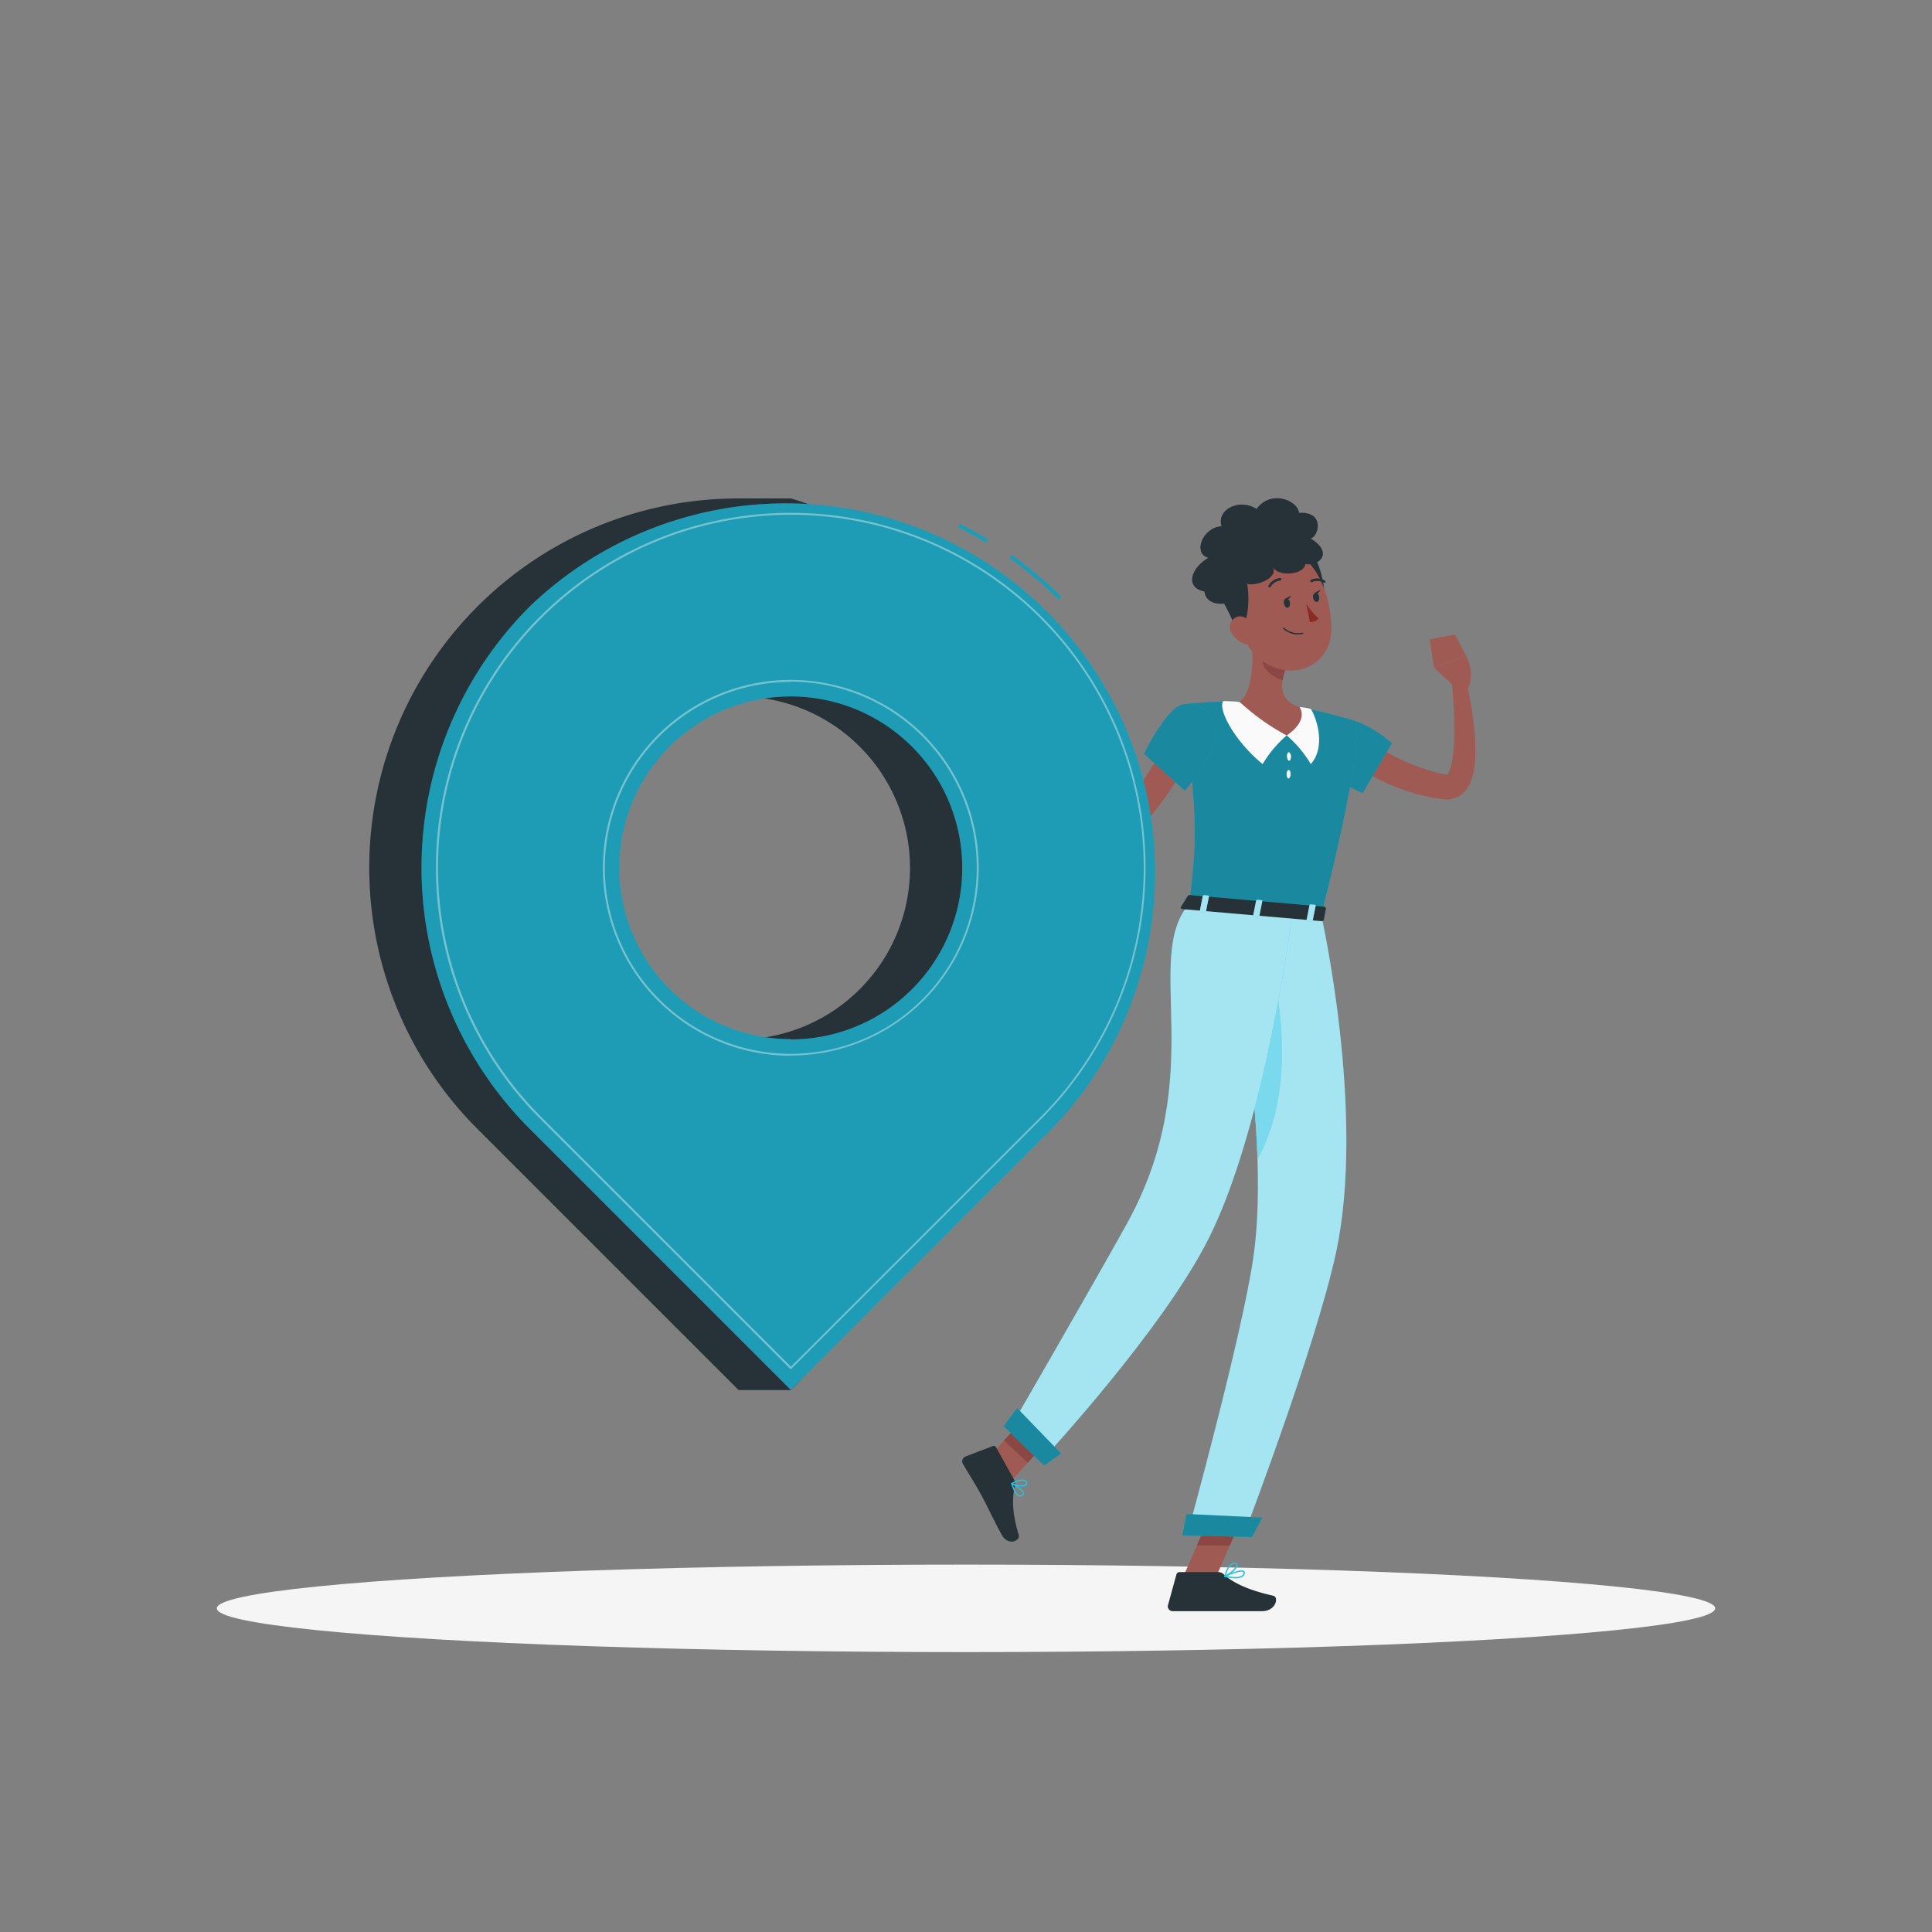
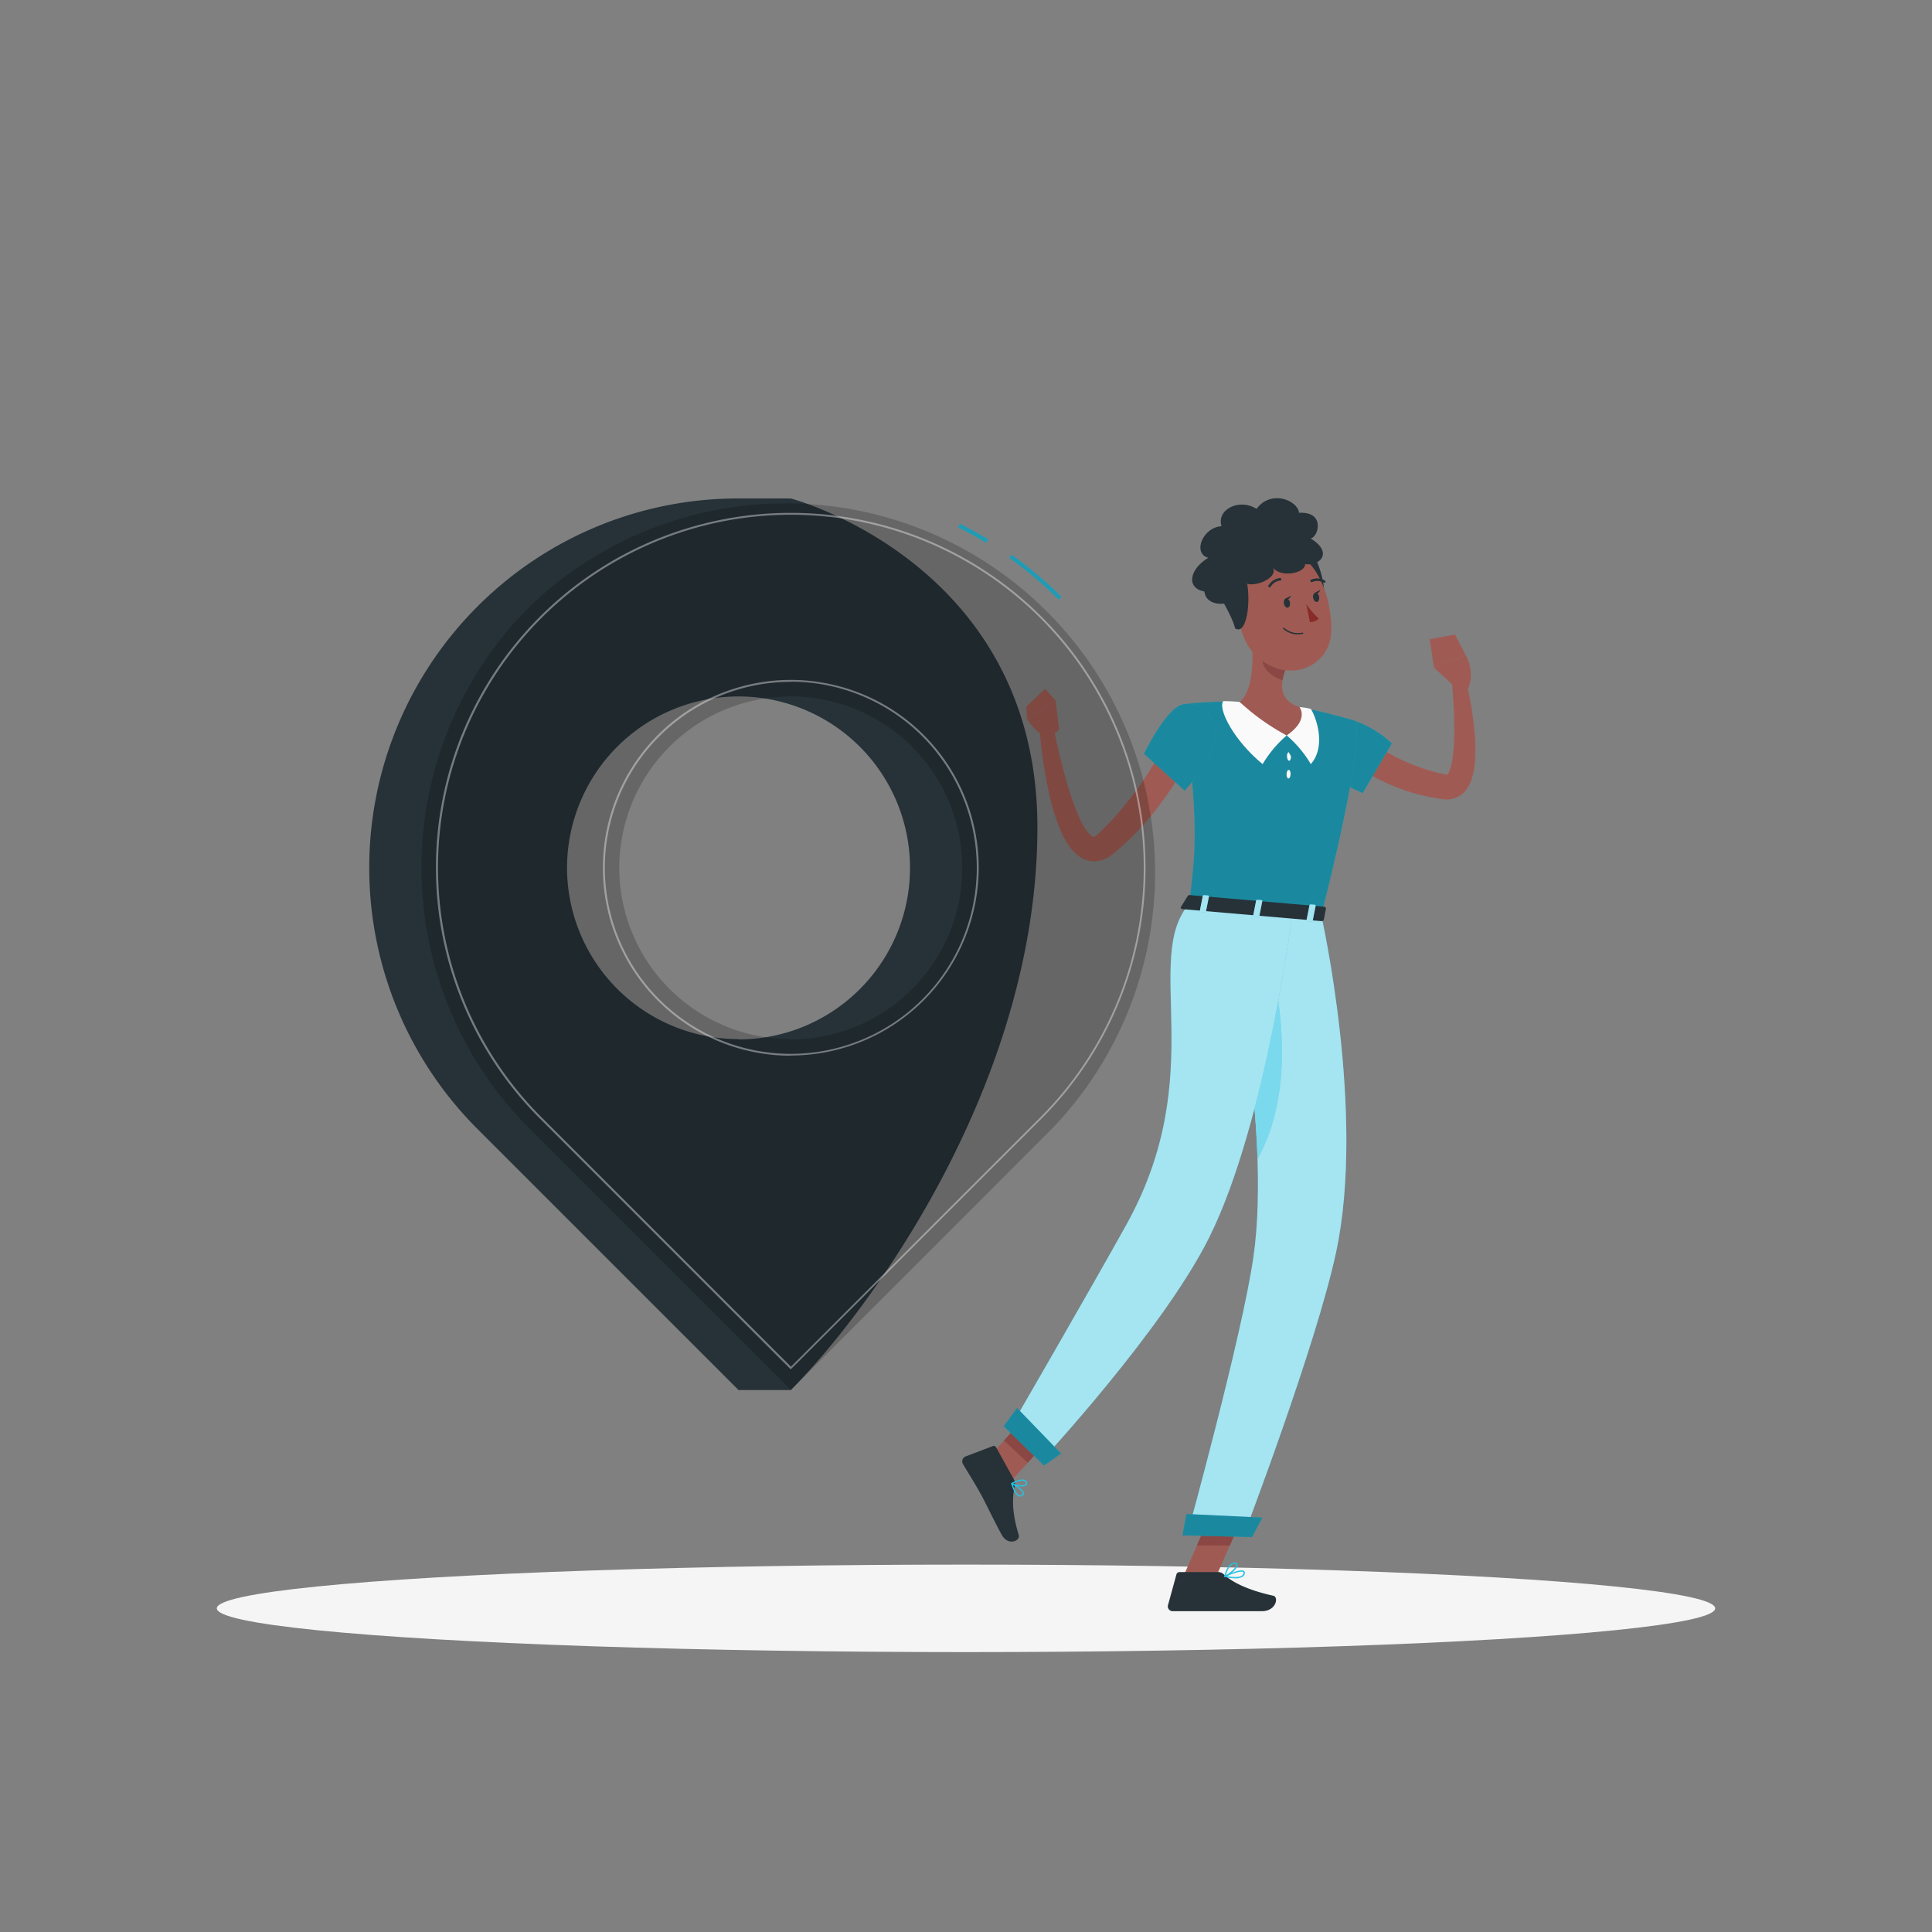
<svg xmlns="http://www.w3.org/2000/svg" viewBox="0 0 500 500">
  <rect x="0" y="0" width="500" height="500" fill="#808080" stroke="none" />
  <g id="freepik--Shadow--inject-65">
    <ellipse cx="250" cy="416.24" rx="193.89" ry="11.32" style="fill:#f5f5f5" />
  </g>
  <g id="freepik--Character--inject-65">
    <path d="M351.94,189.79l.53.45.63.5c.42.34.87.68,1.31,1,.9.65,1.82,1.29,2.78,1.87a50.64,50.64,0,0,0,5.93,3.22,60.81,60.81,0,0,0,6.31,2.42c1.09.29,2.16.65,3.27.87l1.66.36.2,0h0l0,0s0,0-.05,0-.1.11,0,0a2.47,2.47,0,0,0,.48-.75,11.31,11.31,0,0,0,.81-2.76,44.24,44.24,0,0,0,.55-6.75c0-2.33,0-4.7-.14-7.07s-.29-4.78-.49-7.13l3.5-.63a91.18,91.18,0,0,1,2.44,14.66,42.61,42.61,0,0,1,0,7.74,18,18,0,0,1-.94,4.27,8.92,8.92,0,0,1-1.31,2.39,6.19,6.19,0,0,1-2.84,2.09,6.34,6.34,0,0,1-2.7.34l-.41-.05-.24,0-1.91-.31c-1.28-.19-2.53-.53-3.8-.8a51.47,51.47,0,0,1-7.34-2.47,52.87,52.87,0,0,1-6.9-3.55c-1.11-.67-2.18-1.41-3.24-2.18-.53-.39-1.05-.79-1.57-1.21-.26-.21-.51-.43-.77-.66s-.49-.43-.83-.75Z" style="fill:#9f5b53" />
    <path d="M341.91,185.59c10.13-1.38,18.31,6.81,18.31,6.81l-7.56,12.86S341,200.35,339.24,196C337.42,191.5,336.71,186.29,341.91,185.59Z" style="fill:#25C3E3" />
    <path d="M341.91,185.59c10.13-1.38,18.31,6.81,18.31,6.81l-7.56,12.86S341,200.35,339.24,196C337.42,191.5,336.71,186.29,341.91,185.59Z" style="opacity:0.3" />
    <path d="M376.67,177.91l-5.55-5.12,8.23-3.21s2.61,4.4.5,8.8Z" style="fill:#9f5b53" />
    <polygon points="370 165.45 376.55 164.2 379.35 169.58 371.12 172.79 370 165.45" style="fill:#9f5b53" />
    <polygon points="306 408.57 314.16 409.37 322.66 389.94 314.5 389.14 306 408.57" style="fill:#9f5b53" />
    <polygon points="253.43 379.85 259.56 385.61 272.79 371.06 266.66 365.31 253.43 379.85" style="fill:#9f5b53" />
    <path d="M262.39,382.85l-4.61-8.3a.67.67,0,0,0-.83-.31l-7.09,2.7a1.35,1.35,0,0,0-.66,1.91c1.66,2.87,2.6,4.17,4.62,7.82,1.25,2.24,3.68,7.39,5.4,10.49s4.88,1.57,4.44.12c-2-6.48-1.6-10.09-1-12.95A2.22,2.22,0,0,0,262.39,382.85Z" style="fill:#263238" />
    <path d="M315.25,406.85h-10a.83.83,0,0,0-.79.61l-2.18,7.93a1.24,1.24,0,0,0,1.23,1.58c3.53,0,5.2,0,9.61,0h13.47c3.67,0,4.43-3.7,2.92-4-6.8-1.5-10.72-3.58-12.81-5.55A2.06,2.06,0,0,0,315.25,406.85Z" style="fill:#263238" />
    <polygon points="322.65 389.95 318.28 399.96 309.76 399.96 314.49 389.15 322.65 389.95" style="fill:#8a4743" />
    <polygon points="266.65 365.31 272.79 371.07 265.96 378.56 259.83 372.8 266.65 365.31" style="fill:#8a4743" />
    <path d="M350.58,186.53s3.66,1.62-8.64,50.32l-34.19-3c1.78-13.87,2.54-22.45-1.65-51.58a102.21,102.21,0,0,1,14.69-.65A108.91,108.91,0,0,1,336.31,183,146.44,146.44,0,0,1,350.58,186.53Z" style="fill:#25C3E3" />
    <path d="M350.58,186.53s3.66,1.62-8.64,50.32l-34.19-3c1.78-13.87,2.54-22.45-1.65-51.58a102.21,102.21,0,0,1,14.69-.65A108.91,108.91,0,0,1,336.31,183,146.44,146.44,0,0,1,350.58,186.53Z" style="opacity:0.3" />
    <path d="M320.79,181.66s-1.94-.21-4.23-.21c-1.38,2.13,2.81,10.22,10.21,16.3a29.78,29.78,0,0,1,6.23-7.42Z" style="fill:#fafafa" />
    <path d="M336.31,183a15.42,15.42,0,0,1,2.93.47c1.38,2.13,4.05,9.66,0,14.28a29.78,29.78,0,0,0-6.23-7.42Z" style="fill:#fafafa" />
-     <path d="M334.11,195.75c0,.61-.17,1.11-.46,1.13s-.54-.47-.58-1.07.17-1.12.46-1.13S334.08,195.14,334.11,195.75Z" style="fill:#fafafa" />
+     <path d="M334.11,195.75c0,.61-.17,1.11-.46,1.13s-.54-.47-.58-1.07.17-1.12.46-1.13Z" style="fill:#fafafa" />
    <path d="M334,200.38c0,.6-.26,1.09-.55,1.09s-.5-.51-.49-1.12.26-1.09.55-1.09S334.05,199.77,334,200.38Z" style="fill:#fafafa" />
    <path d="M323.84,164.31c.55,5.08.73,14.32-3,17.35A57.68,57.68,0,0,0,333,190.33c5.94-4.1,3.31-7.33,3.31-7.33-5.45-1.81-4.95-5.93-3.65-9.73Z" style="fill:#9f5b53" />
    <path d="M327.44,168l5.22,5.3a16.7,16.7,0,0,0-.72,2.71c-2.1-.49-5.14-2.67-5.17-4.92A8.79,8.79,0,0,1,327.44,168Z" style="fill:#8a4743" />
    <path d="M333.82,149.26s5.54,5.44,6.76,8.09c3.36,1.25,2.45-7.6-.1-12.72C336,148.62,333.82,149.26,333.82,149.26Z" style="fill:#263238" />
    <path d="M319.37,156.37c2.12,8.12,2.84,11.6,7.82,15,7.48,5.11,17,.73,17.33-7.85.32-7.73-3.2-19.7-11.88-21.38A11.43,11.43,0,0,0,319.37,156.37Z" style="fill:#9f5b53" />
    <path d="M337.78,146c3.72.55,7.43-2.93,1.41-6.66,1.93-.2,4-7-3-6.63-.34-3.23-7.27-6.11-11-1-4.31-2.84-10.43.06-9.06,4.47-4.95.31-7.53,7.07-3.44,8.17-4.92,3-5.78,7.85-1,8.73.66,5.61,11.65,3.1,10.8-2.12,2,1.07,8.28-1.23,7-4C331.52,149.57,337.78,148.38,337.78,146Z" style="fill:#263238" />
    <path d="M315,153.14s4.08,6.6,4.62,9.47c3,2,4.21-6.79,3-12.37C317.25,153,315,153.14,315,153.14Z" style="fill:#263238" />
-     <path d="M318.7,163.7a6.17,6.17,0,0,0,3.6,3c2.06.61,3.13-1.22,2.6-3.18-.49-1.77-2.14-4.22-4.22-4A2.76,2.76,0,0,0,318.7,163.7Z" style="fill:#9f5b53" />
    <path d="M341.94,236.85s11.57,51.17,3.84,87.24c-5.17,24.16-23.82,73-23.82,73l-14.58-.38s14.12-51.22,17-71.36c5-34.46-7.52-90.64-7.52-90.64Z" style="fill:#25C3E3" />
    <path d="M341.94,236.85s11.57,51.17,3.84,87.24c-5.17,24.16-23.82,73-23.82,73l-14.58-.38s14.12-51.22,17-71.36c5-34.46-7.52-90.64-7.52-90.64Z" style="fill:#fafafa;opacity:0.6" />
    <path d="M328.6,247.18l-7.29,11.5a352.87,352.87,0,0,1,4.17,41.19C335.73,281.51,330.88,256.9,328.6,247.18Z" style="fill:#25C3E3" />
    <path d="M328.6,247.18l-7.29,11.5a352.87,352.87,0,0,1,4.17,41.19C335.73,281.51,330.88,256.9,328.6,247.18Z" style="fill:#fafafa;opacity:0.4" />
    <polygon points="324.02 397.81 306 397.36 307.05 391.82 326.71 392.75 324.02 397.81" style="fill:#25C3E3" />
    <polygon points="324.02 397.81 306 397.36 307.05 391.82 326.71 392.75 324.02 397.81" style="opacity:0.3" />
    <path d="M334.46,236.3s-6.78,54.27-21.49,83.89c-11.88,23.93-43.59,58-43.59,58l-8.1-8.35s21.41-37,30.24-52.92c21.65-39,4-68.72,16.23-83Z" style="fill:#25C3E3" />
    <path d="M334.46,236.3s-6.78,54.27-21.49,83.89c-11.88,23.93-43.59,58-43.59,58l-8.1-8.35s21.41-37,30.24-52.92c21.65-39,4-68.72,16.23-83Z" style="fill:#fafafa;opacity:0.6" />
    <polygon points="270.2 379.3 259.74 369.11 263.21 364.38 274.61 376.17 270.2 379.3" style="fill:#25C3E3" />
    <polygon points="270.2 379.3 259.74 369.11 263.21 364.38 274.61 376.17 270.2 379.3" style="opacity:0.3" />
    <path d="M307.41,231.84l-1.81,2.92c-.14.23.13.5.52.53l35.85,3.1c.31,0,.58-.1.62-.29l.57-3c0-.21-.21-.42-.55-.45l-34.62-3A.63.63,0,0,0,307.41,231.84Z" style="fill:#263238" />
    <path d="M311.73,236.11l-.93-.08c-.19,0-.32-.12-.3-.24l.78-3.94c0-.11.2-.19.38-.18l.93.08c.18,0,.31.13.29.24l-.78,3.94C312.08,236.05,311.91,236.13,311.73,236.11Z" style="fill:#25C3E3" />
    <path d="M311.73,236.11l-.93-.08c-.19,0-.32-.12-.3-.24l.78-3.94c0-.11.2-.19.38-.18l.93.08c.18,0,.31.13.29.24l-.78,3.94C312.08,236.05,311.91,236.13,311.73,236.11Z" style="fill:#fafafa;opacity:0.6" />
    <path d="M339.34,238.5l-.93-.08c-.18,0-.31-.12-.29-.24l.78-3.94c0-.11.19-.19.37-.18l.93.08c.19,0,.32.13.3.24l-.78,3.94A.35.35,0,0,1,339.34,238.5Z" style="fill:#25C3E3" />
    <path d="M339.34,238.5l-.93-.08c-.18,0-.31-.12-.29-.24l.78-3.94c0-.11.19-.19.37-.18l.93.08c.19,0,.32.13.3.24l-.78,3.94A.35.35,0,0,1,339.34,238.5Z" style="fill:#fafafa;opacity:0.6" />
    <path d="M325.53,237.31l-.92-.08c-.19,0-.32-.13-.3-.24l.78-3.94c0-.12.19-.2.38-.18l.92.08c.19,0,.32.12.3.24l-.78,3.93C325.89,237.24,325.72,237.32,325.53,237.31Z" style="fill:#25C3E3" />
    <path d="M325.53,237.31l-.92-.08c-.19,0-.32-.13-.3-.24l.78-3.94c0-.12.19-.2.38-.18l.92.08c.19,0,.32.12.3.24l-.78,3.93C325.89,237.24,325.72,237.32,325.53,237.31Z" style="fill:#fafafa;opacity:0.6" />
    <path d="M332.28,156.22c.13.67.59,1.14,1,1.05s.68-.69.55-1.36-.59-1.14-1-1.06S332.15,155.55,332.28,156.22Z" style="fill:#263238" />
    <path d="M339.84,154.73c.13.67.59,1.14,1,1.06s.68-.7.55-1.37-.59-1.14-1-1S339.7,154.06,339.84,154.73Z" style="fill:#263238" />
    <path d="M340.2,153.44l1.52-.78S341.14,154.08,340.2,153.44Z" style="fill:#263238" />
    <path d="M338.06,156.28a18.35,18.35,0,0,0,3.23,3.79,2.94,2.94,0,0,1-2.3.92Z" style="fill:#892b29" />
    <path d="M335.9,164.18a5.54,5.54,0,0,1-3.81-1.45.18.18,0,0,1,0-.24.17.17,0,0,1,.24,0,5.46,5.46,0,0,0,4.75,1.23.17.17,0,0,1,.2.13.16.16,0,0,1-.13.19A6.25,6.25,0,0,1,335.9,164.18Z" style="fill:#263238" />
    <path d="M328.56,152a.38.38,0,0,1-.17,0,.34.34,0,0,1-.11-.46,3.88,3.88,0,0,1,3-1.95h0a.34.34,0,0,1,.34.32.33.33,0,0,1-.32.34,3.27,3.27,0,0,0-2.47,1.63A.32.32,0,0,1,328.56,152Z" style="fill:#263238" />
    <path d="M342.76,150.82a.32.32,0,0,1-.16,0,3.24,3.24,0,0,0-3-.19.34.34,0,0,1-.45-.14.34.34,0,0,1,.14-.45,3.88,3.88,0,0,1,3.58.2.33.33,0,0,1,.13.45A.32.32,0,0,1,342.76,150.82Z" style="fill:#263238" />
    <path d="M308.7,194.55a83.92,83.92,0,0,1-4.62,8.07c-1.68,2.58-3.46,5.08-5.37,7.51a77.91,77.91,0,0,1-6.22,6.91c-1.13,1.08-2.26,2.16-3.48,3.16l-.9.77a10.9,10.9,0,0,1-1.34.94,7.23,7.23,0,0,1-3.81,1,6.82,6.82,0,0,1-3.77-1.33,10.29,10.29,0,0,1-2.22-2.2,21.6,21.6,0,0,1-2.53-4.51,54.12,54.12,0,0,1-2.81-8.93A119.26,119.26,0,0,1,269,188l3.53-.44c.57,2.84,1.18,5.74,1.89,8.58s1.43,5.67,2.3,8.41a58.84,58.84,0,0,0,3,7.88,15.94,15.94,0,0,0,2,3.15,4.43,4.43,0,0,0,1,.87c.28.16.37.13.38.11a1.3,1.3,0,0,0,.4-.2c.13-.09.29-.22.46-.36l.76-.72c1-.93,2-1.95,3-3,1.92-2.07,3.7-4.29,5.44-6.54s3.33-4.65,4.85-7.08c.77-1.2,1.51-2.43,2.24-3.67s1.42-2.52,2-3.68Z" style="fill:#9f5b53" />
    <path d="M274.1,188.79l-.89-7.49-7.42,4.78s2.43,4,5.79,5.08Z" style="fill:#9f5b53" />
    <polygon points="270.46 178.26 265.61 182.84 265.79 186.08 273.21 181.3 270.46 178.26" style="fill:#9f5b53" />
    <path d="M306.1,182.31c-4.19.75-10.06,12.77-10.06,12.77l10.57,9.55s8.4-9.16,7.95-14.62C314.18,185.37,311.44,181.37,306.1,182.31Z" style="fill:#25C3E3" />
    <path d="M306.1,182.31c-4.19.75-10.06,12.77-10.06,12.77l10.57,9.55s8.4-9.16,7.95-14.62C314.18,185.37,311.44,181.37,306.1,182.31Z" style="opacity:0.3" />
    <path d="M264,387.31a.87.87,0,0,1-.32-.06c-1-.33-1.66-2.19-2-3.27a.18.18,0,0,1,.06-.17.17.17,0,0,1,.18,0c.31.16,3,1.59,3.07,2.65a.64.64,0,0,1-.28.59A1.2,1.2,0,0,1,264,387.31Zm-1.85-3c.46,1.48,1.06,2.47,1.63,2.66a.82.82,0,0,0,.76-.17.32.32,0,0,0,.15-.3C264.64,385.82,263.07,384.8,262.15,384.28Z" style="fill:#25C3E3" />
    <path d="M264.42,384.7a6,6,0,0,1-2.63-.62.16.16,0,0,1-.08-.14.18.18,0,0,1,.08-.15c.09-.05,2.21-1.21,3.35-.81a1,1,0,0,1,.63.6.68.68,0,0,1-.15.82A2,2,0,0,1,264.42,384.7Zm-2.18-.76c.91.39,2.67.63,3.16.2.08-.07.17-.18.06-.44a.66.66,0,0,0-.43-.4C264.26,383,262.84,383.64,262.24,383.94Z" style="fill:#25C3E3" />
    <path d="M319.7,408.47a13.44,13.44,0,0,1-2.74-.35.16.16,0,0,1-.13-.14.17.17,0,0,1,.09-.17c.42-.2,4.06-1.87,5-1.26a.57.57,0,0,1,.24.52,1.23,1.23,0,0,1-.5.94A3.31,3.31,0,0,1,319.7,408.47Zm-2.17-.57c1.08.2,3.08.46,3.9-.16a.85.85,0,0,0,.36-.69c0-.14,0-.19-.09-.22C321.19,406.48,319,407.23,317.53,407.9Z" style="fill:#25C3E3" />
    <path d="M317,408.13a.21.21,0,0,1-.11,0,.18.18,0,0,1-.06-.17c0-.15.89-3.75,2.84-3.51.49.06.63.31.65.5.13.92-2.17,2.76-3.26,3.2Zm2.49-3.4c-1.26,0-2,2.09-2.24,2.93,1.18-.62,2.82-2.12,2.74-2.7,0,0,0-.18-.36-.22Z" style="fill:#25C3E3" />
    <path d="M332.65,154.93l1.51-.78S333.58,155.57,332.65,154.93Z" style="fill:#263238" />
  </g>
  <g id="freepik--Graphics--inject-65">
    <path d="M123.53,157a95.27,95.27,0,0,1,67.59-28h13.53s63.83,16.71,63.83,85.09c0,66.84-44.19,126-63.82,145.66H191.14l-67.61-67.61A95.6,95.6,0,0,1,123.53,157Zm67.6,112a44.38,44.38,0,1,0-44.38-44.37A44.38,44.38,0,0,0,191.13,268.92Z" style="fill:#263238" />
    <path d="M274,155.19a100.32,100.32,0,0,0-12.8-10.81l.57-.82a101,101,0,0,1,12.94,10.93Zm-18.78-14.72c-2.35-1.42-4.79-2.76-7.24-4l.44-.9c2.48,1.23,4.94,2.58,7.32,4Z" style="fill:#25C3E3" />
    <path d="M274,155.19a100.32,100.32,0,0,0-12.8-10.81l.57-.82a101,101,0,0,1,12.94,10.93Zm-18.78-14.72c-2.35-1.42-4.79-2.76-7.24-4l.44-.9c2.48,1.23,4.94,2.58,7.32,4Z" style="opacity:0.2" />
-     <path d="M137.05,157A95.59,95.59,0,0,1,272.23,292.14l-67.57,67.58-67.61-67.61A95.58,95.58,0,0,1,137.05,157Zm67.6,112a44.38,44.38,0,1,0-44.38-44.37A44.38,44.38,0,0,0,204.65,268.92Z" style="fill:#25C3E3" />
    <path d="M137.05,157A95.59,95.59,0,0,1,272.23,292.14l-67.57,67.58-67.61-67.61A95.58,95.58,0,0,1,137.05,157Zm67.6,112a44.38,44.38,0,1,0-44.38-44.37A44.38,44.38,0,0,0,204.65,268.92Z" style="opacity:0.2" />
    <path d="M204.66,354.31a.25.25,0,0,1-.18-.08L139.7,289.46a91.82,91.82,0,1,1,129.88,0l-64.75,64.74A.23.23,0,0,1,204.66,354.31Zm0-221.09a91.32,91.32,0,0,0-64.56,155.89l64.6,64.59,64.57-64.56.17.17-.17-.17a91.35,91.35,0,0,0-64.61-155.92Zm0,140a48.63,48.63,0,1,1,48.63-48.62A48.68,48.68,0,0,1,204.65,273.17Zm0-96.75a48.13,48.13,0,1,0,48.13,48.13A48.18,48.18,0,0,0,204.65,176.42Z" style="fill:#fafafa;opacity:0.4;mix-blend-mode:color-dodge" />
  </g>
</svg>